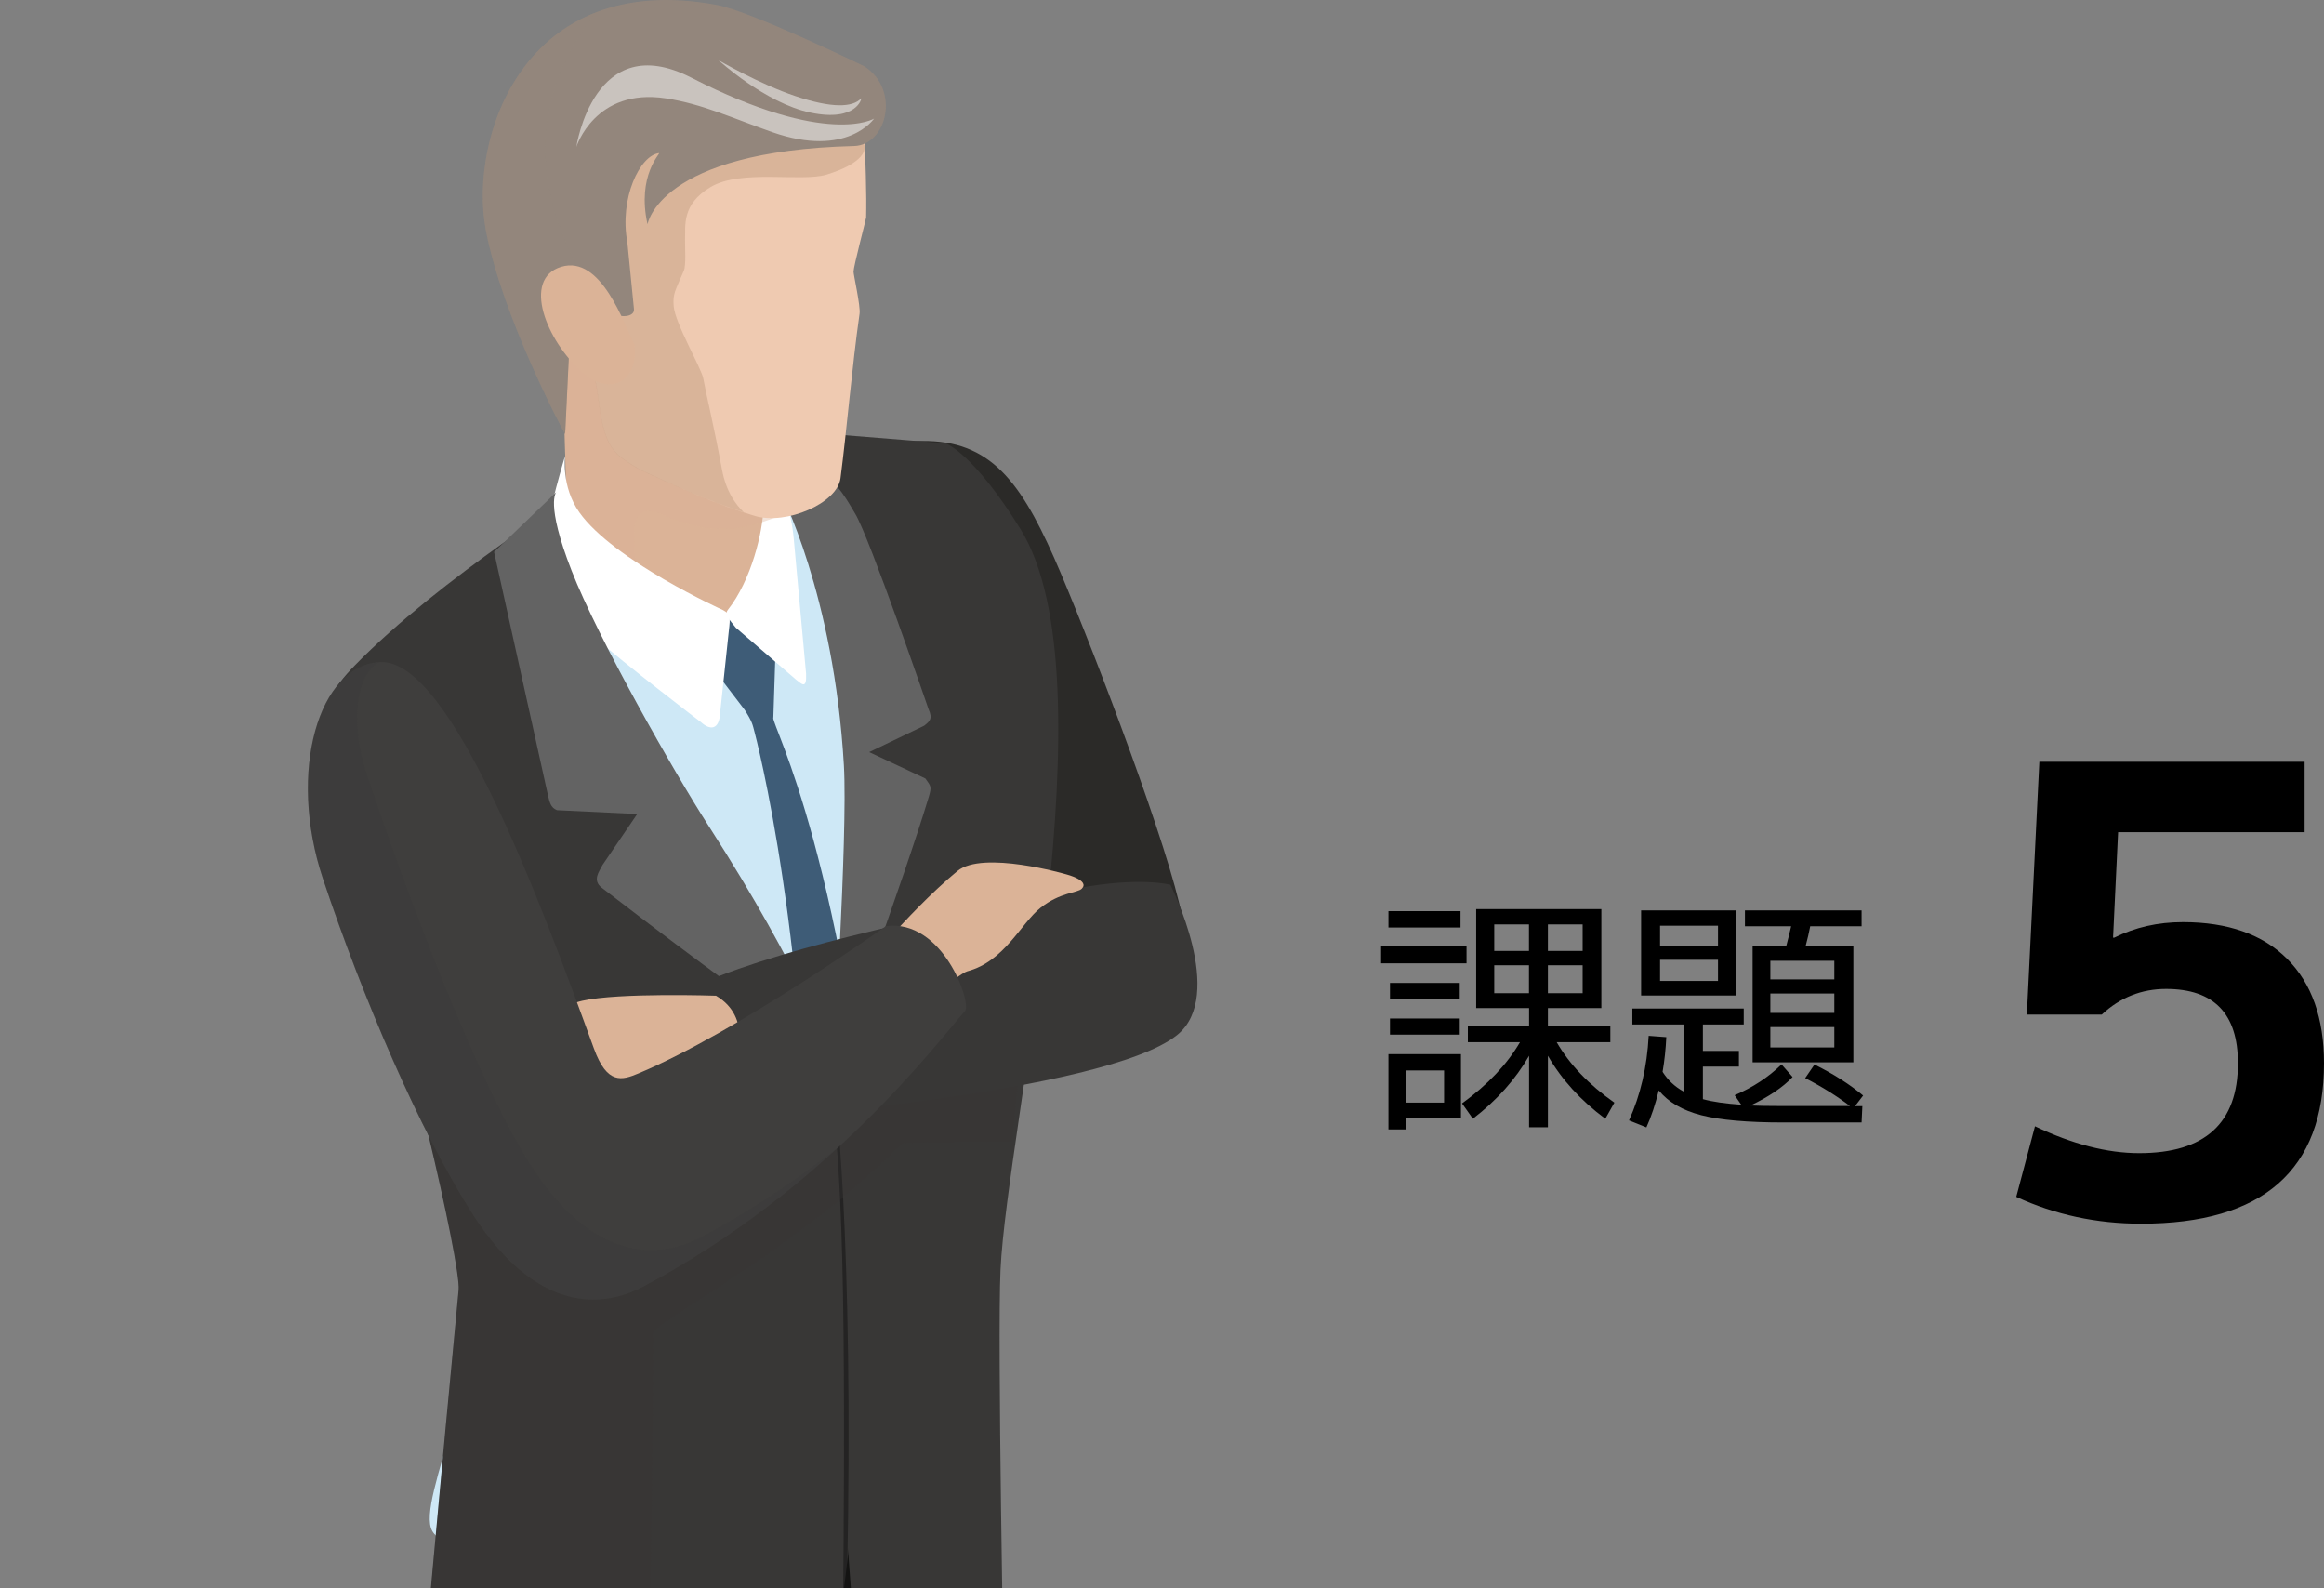
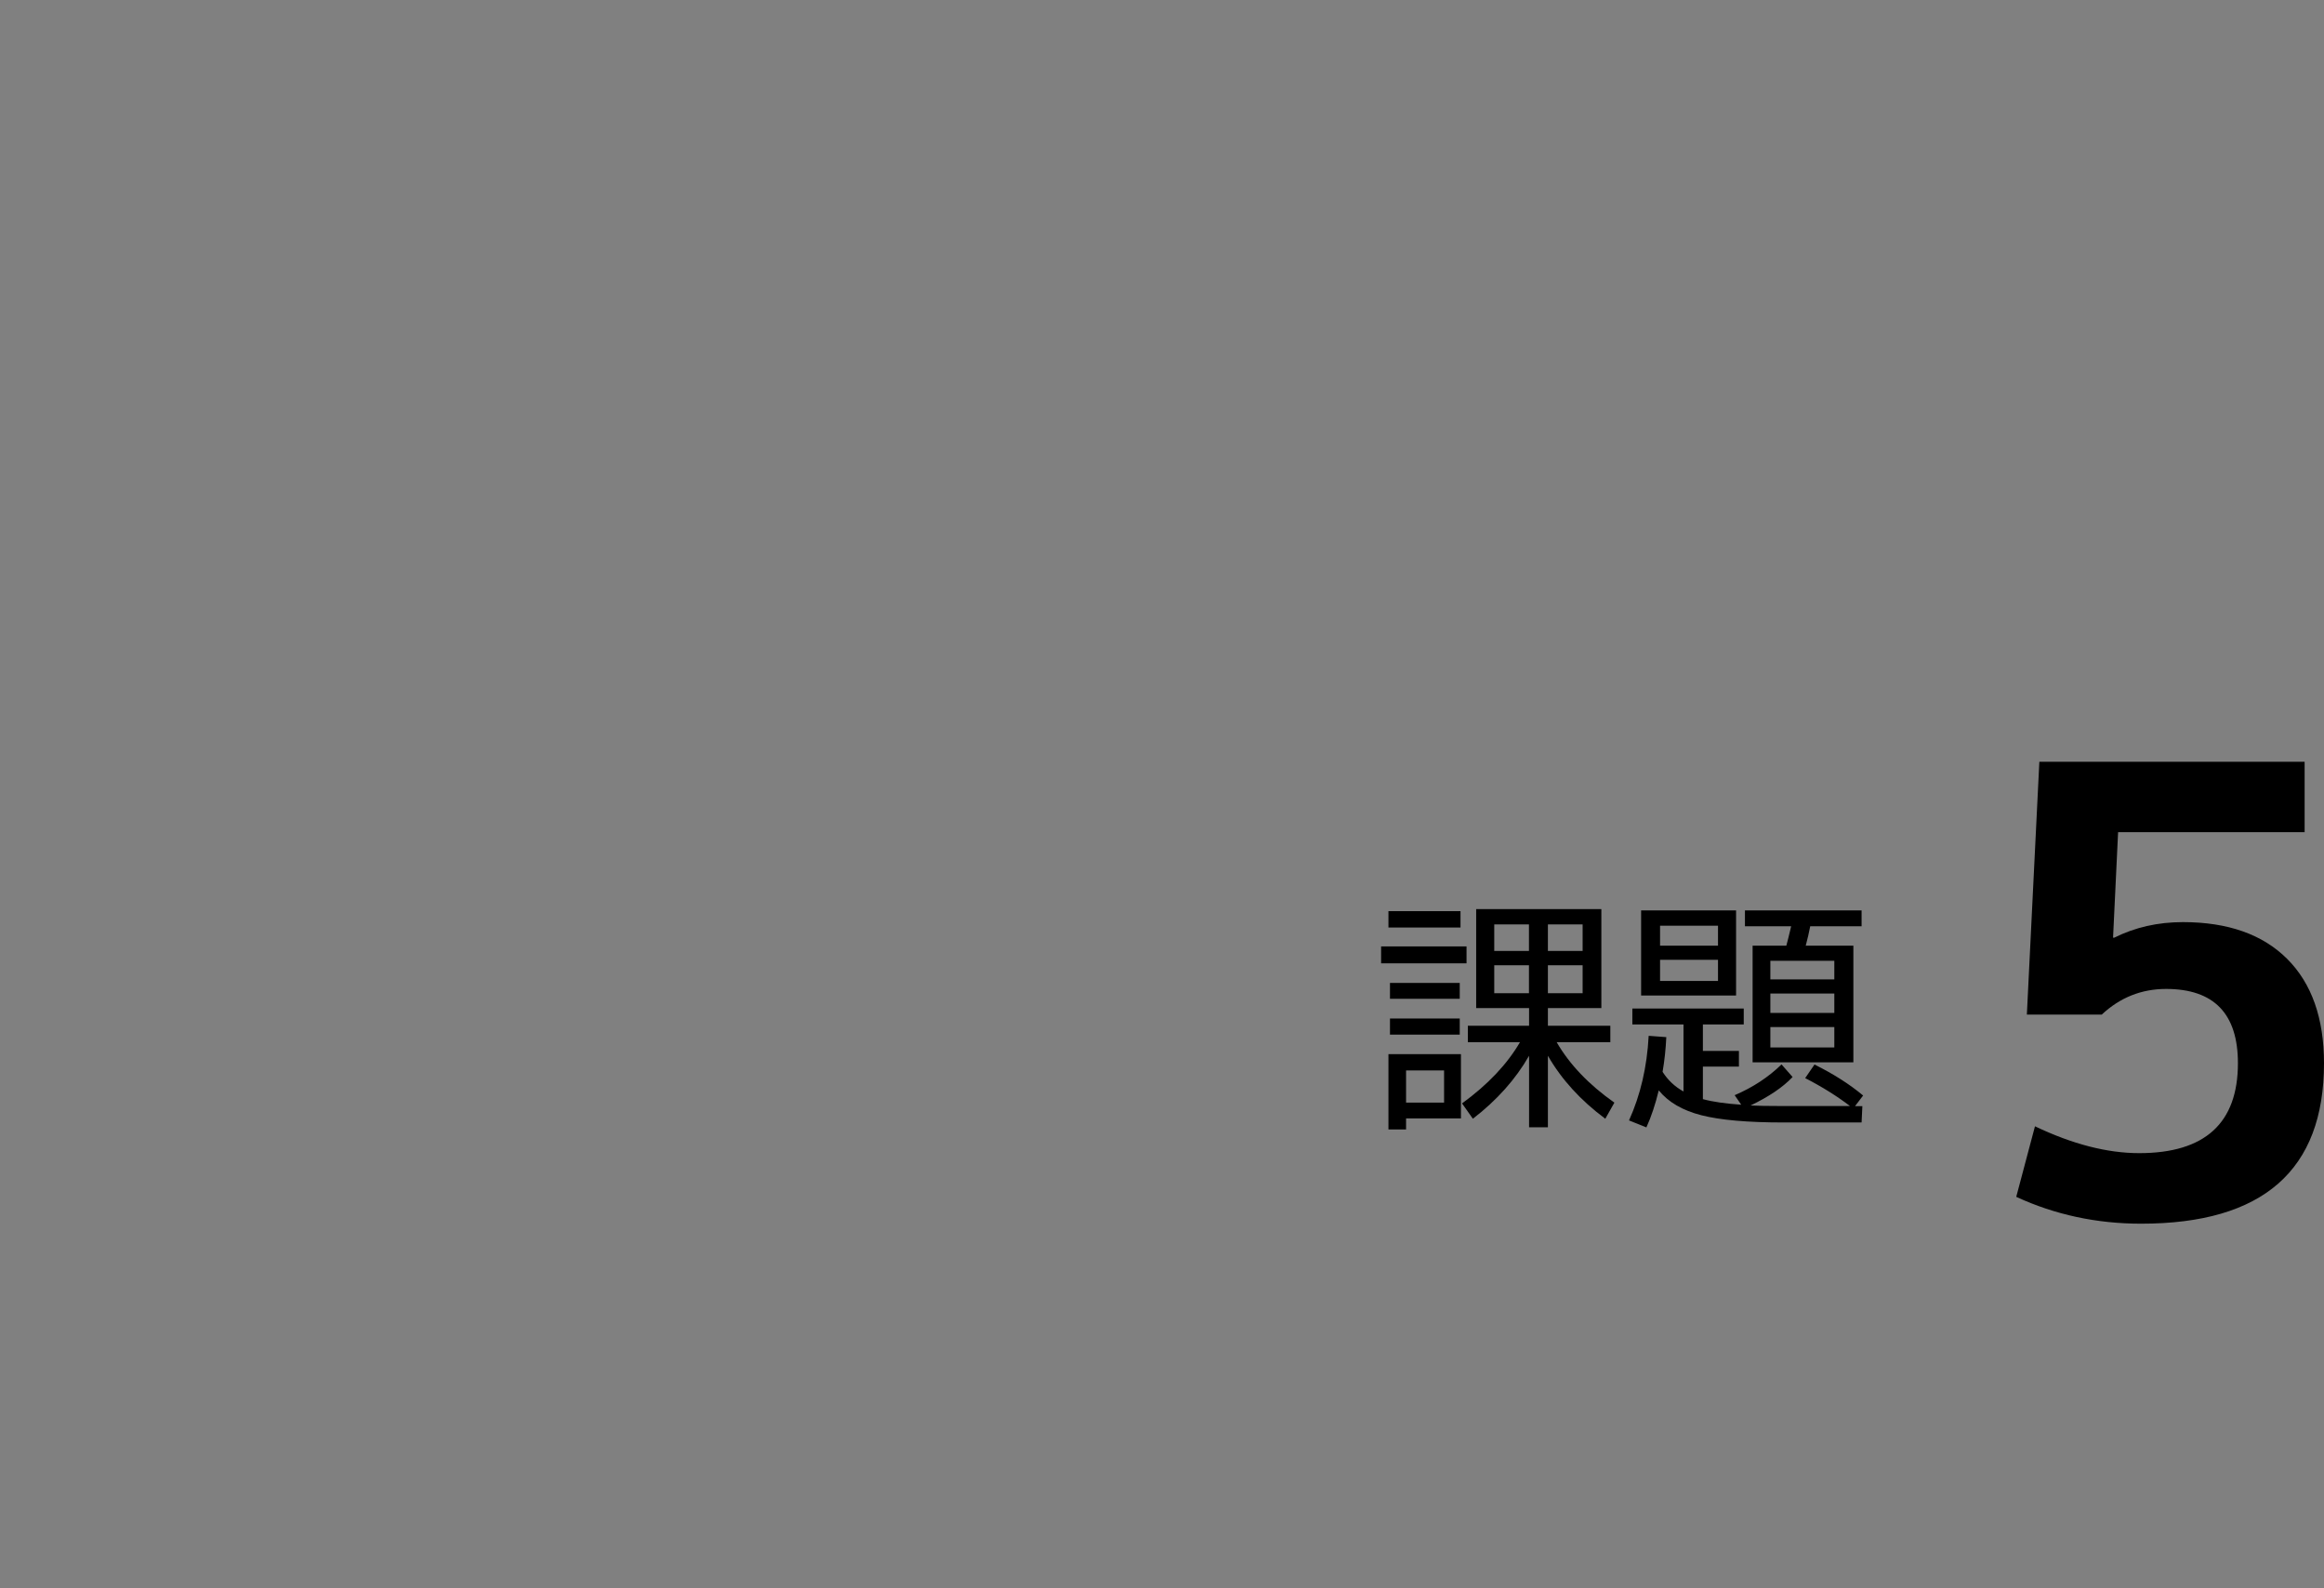
<svg xmlns="http://www.w3.org/2000/svg" width="212.19" height="145" viewBox="0 0 212.19 145">
  <rect x="0" y="0" width="212.19" height="145" fill="#808080" stroke="none" />
  <defs>
    <style>.c{fill:none;}.d,.e{fill:#fff;}.f{fill:#efcab1;}.g,.h{fill:#93867c;}.i{fill:#cee8f6;}.j,.k{fill:#dbb397;}.l,.m{fill:#141413;}.n{fill:#3f3e3d;}.o{fill:#3e5c77;}.p{fill:#636363;}.q{fill:#2b2a28;}.r{fill:#2b2a29;}.s,.t,.u{fill:#383736;}.v{fill:#6d4827;opacity:.17;}.v,.t,.u,.m,.k,.h{mix-blend-mode:multiply;}.t{opacity:.19;}.u{opacity:.27;}.m{opacity:.33;}.k{opacity:.36;}.h{opacity:.35;}.w{opacity:.56;}.x{clip-path:url(#b);}.y{isolation:isolate;}.e{opacity:.5;}</style>
    <clipPath id="b">
-       <rect class="c" width="120" height="145" />
-     </clipPath>
+       </clipPath>
  </defs>
  <g class="y">
    <g id="a">
      <g class="x">
        <g>
          <path class="l" d="M89.74,129.7s-1.38,56.3-1.57,80.02c-.14,18.06,.99,62.86,1.13,63.53,1.28,5.96-14.38,2.02-17.2,0,0,0-2.49-27.06-3.49-46.24-.15-2.8-.94-13.43-1.06-15.38-1.42-22.12-7.98-79.72-7.98-79.72l30.16-2.22Z" />
          <path class="r" d="M72.84,125.28c-1.4,12.67-7.71,78.02-9.51,97.53-1.94,21.01-1.48,59.96-1.48,59.96,.15,2.56-6.03,5.99-6.03,5.99-8.97-.34-12.23-4.73-12.27-5.63,0,0-.08-3.18-1.02-29.16-.56-15.48,1.23-36.14,1.19-37.19-.61-18.1-1.6-61.36-1.53-65.55,.19-12.67,2.15-16.72,3.31-20.82,3.01-10.66,13.27-3.73,13.27-3.73l14.08-1.41Z" />
          <path class="m" d="M58.77,126.69s-.8-.54-2.01-1.09l-9.31,.94c-.79,.9-1.46,2.16-1.94,3.87-1.16,4.09-3.12,8.14-3.31,20.82-.07,4.19,.92,47.44,1.53,65.55,.04,1.05-1.75,21.71-1.19,37.19,.94,25.97,1.02,29.16,1.02,29.16,.02,.63,1.66,2.98,5.74,4.45,.67-19.59,1.86-55.76,2.68-70.2,1.55-27.27,6.29-76.39,7.86-90.79l-1.06,.11Z" />
          <path class="m" d="M72.84,125.28l-14.08,1.41s-10.26-6.93-13.27,3.73c-1.16,4.09-3.12,8.14-3.31,20.82-.02,1.13,.04,4.93,.15,10.21,4.55,2.14,13.05,5.17,26.14,6.21,1.89-18.76,3.69-36.3,4.36-42.37Z" />
          <path class="q" d="M107.92,83.64c-1.12-6-7.76-23.5-11.07-31.32-3.32-7.84-6.04-11.91-12.12-12.06-4.24-.1-12.57,1.39-12.79,8.95-.22,7.59,5.61,21.52,8.54,32.33,6.21,22.99,29.87,15.07,27.45,2.1Z" />
          <path class="i" d="M32.88,79.02s1.96-25.08,21.63-34.57c5.53-2.67,15.79-2.67,15.79-2.67,7.27-1.06,21.65-3.19,19.82,27.39-2,33.39-2.59,59.52-2.59,59.52,0,0,.47,2.36-2.41,5.03-2.37,2.2-11.36,7.35-16.99,9.36-10.52,3.76-27.05-.49-28.66-3.31-1.61-2.81,5.62-15.49,4.01-27.95-1.61-12.47-10.6-32.8-10.6-32.8Z" />
          <path class="o" d="M70.61,65.51l.23-7.08-3.38-2.72-1.73,.34-1.31,4.08,3.57,4.67c.71,1.11,.72,1.34,.91,2.06,0,0,5.23,19.5,4.95,49.22-.01,1.28,3.47,10.86,3.47,10.86,0,0,3.32-9.98,3.16-11.76-3.18-36.95-10.01-48.88-9.88-49.67Z" />
          <path class="s" d="M70.8,39.21s4.83,9.58,6.35,27.85c.69,8.31,.03,18.67-.91,30.3-1.53,18.94,2.96,65.73,2.96,65.73,0,0-.2,1.25,1.41,.6,6.03-2.41,11.06-9.15,11.06-9.15,0,0-.62-32.17-.32-38.61,.6-12.97,10.28-53.95,1.83-67.62-4.32-6.98-6.84-7.84-6.84-7.84l-15.53-1.25Z" />
          <path class="s" d="M53.7,44.35s-13.57,8.45-21.31,16.4c-3.94,4.04-4.95,7.62,1.49,24.31,2.86,7.42,8.22,30.27,7.99,32.7-1.5,15.53-3.61,39.22-3.61,39.22,0,0,10.46,7.74,34.59,8.73,1.3,.05,1.31-1.41,1.31-1.41,0,0,3.2-19.41,3.46-24.68,.5-10.44-.82-25.28-1.39-42.23-.1-3.02-14.17-24.18-21.31-36.84-3.6-6.38-2.82-14.98-1.22-16.19Z" />
          <g class="w">
            <path class="l" d="M77.19,150.1l-.22-2.77c.34-36.08-.31-40.56-1.32-50.9l.53,.26-.15,1.22c.43,2.92,2.11,18.48,1.17,52.18Z" />
          </g>
          <path class="p" d="M71.2,44.84l2.01-2.82s1.33,.71,1.63,.92c1.67,1.13,2.59,2.87,3.25,3.97,1.32,2.2,6.69,17.83,6.69,17.83,.4,.9,.1,1.11-.4,1.51l-5.02,2.41,5.13,2.41c.5,.71,.6,.71,.3,1.71-2.11,7.06-8.78,25.29-8.78,25.29,0,0,1.41-21.81,1.04-28.2-.91-15.69-5.84-25.03-5.84-25.03Z" />
          <path class="u" d="M59.63,121.67c0-.85,13.21-7.65,22.66-17.2,.24-.25,4.87-.18,10.11-.23,.43-4.18,.92-8.93,1.34-13.89-3.57-.06-7.51,.35-11.45,1.75-1.96,.69-3.92,1.59-5.84,2.6-.07,.89-.14,1.76-.21,2.66h0c-.02-.39-.29-1.14-.76-2.14-9.83,5.42-18.2,13.55-18.82,12.57-7.55-11.76-16.31-36.19-16.31-36.19-2.25-3.44-6.67,2.55-10.37,1.75h0c.37,1.49,.87,3.17,1.5,5.06,.03,.09,.06,.19,.09,.28,.12,.36,.25,.73,.38,1.1,.05,.15,.1,.3,.16,.45,.12,.33,.24,.68,.37,1.02,.06,.18,.12,.35,.19,.52,.13,.36,.27,.74,.41,1.11,.06,.16,.12,.32,.18,.48,.21,.54,.42,1.1,.64,1.67,2.86,7.42,8.22,30.27,7.99,32.7-1.5,15.53-3.61,39.22-3.61,39.22,0,0,5.91,4.7,20.63,7.27,.36-8.67,.68-27.89,.74-42.57Z" />
          <path class="j" d="M51.26,26.73c0,2.31,.54,22.25,.54,22.25,0,0,1.65,6.21,10.07,7.57,7.09,1.15,9.84-5.77,9.84-5.77l-.61-19.31s-19.84-8.96-19.83-4.74Z" />
          <path class="d" d="M66.43,55.72c-.3,.38,.2,.89,.75,1.58l5.51,4.75c.53,.41,.97,.89,.91-.53l-1.13-12.37c-.51-5.38-2.85-5.78-2.85-5.78,0,0,.13,1.3,.09,2.95-.06,2.22-1.09,6.64-3.28,9.39Z" />
-           <path class="k" d="M71,47.16l.09-15.68s-19.84-8.96-19.83-4.74c0,2.31,.54,22.25,.54,22.25,0,0,1.15,4.26,6.33,6.49l-.19-5.89s-.65-4.05,2.51-2.62c5.25,2.38,8.28,.98,10.56,.2Z" />
          <path class="f" d="M73.43,6.83l-3.97,.6-18.29,4.97,3.14,22.1c.37,1.59,.4,3.08,.76,4.44,.61,2.31,1.46,2.81,3.46,3.98,3.38,1.56,7.03,3.2,10.43,4.19,2.84,.82,7.48-1.15,7.78-3.45,.57-4.36,1.05-10.19,1.74-15.02,.1-.7-.55-3.54-.55-3.84,0-.47,1.14-4.79,1.15-4.94,.05-2.3-.05-4.74-.2-9.08-.09-2.53-5.44-3.94-5.44-3.94Z" />
          <path class="v" d="M51.28,13.22l3.02,21.29c.37,1.59,.4,3.08,.76,4.44,.61,2.31,1.46,2.81,3.46,3.98,3.04,1.4,6.29,2.85,9.39,3.84-.74-.73-1.61-1.85-2-3.95-.79-4.26-1.36-6.45-1.7-8.28-.18-.95-2.57-5.01-2.7-6.59-.09-1.14,.12-1.35,.92-3.22,.23-.52,.1-2.13,.12-2.82,.05-1.25-.36-3.24,2.34-4.84,2.79-1.65,8.28-.43,10.58-1.13,3.37-1.03,3.77-2.33,3.34-2.92l-24.61-1.44-2.93,1.64Z" />
          <path class="d" d="M51.59,41.63s-.37,2.78,1.31,5.15c3.12,4.4,13.08,8.9,13.08,8.9,.72,.38,.72,.6,.56,1.96l-.78,7.35c-.07,1.76-.99,1.63-1.73,.96,0,0-7.38-5.64-9.47-7.56-4.92-4.51-4.98-7.3-4.78-9.22,.24-2.31,1.81-7.54,1.81-7.54Z" />
          <path class="p" d="M50.81,44.91l-5.7,5.48,4.92,22.21c.15,.6,.23,1.13,.83,1.36l7.32,.35-3.16,4.64c-.3,.6-.98,1.4-.07,2.1,11.61,8.91,11.13,8.25,21.37,16.02,0,0-3.06-8.39-11.61-21.66-3.15-4.88-10.09-17.09-12.52-23.31-2.43-6.22-1.39-7.18-1.39-7.18Z" />
          <path class="s" d="M65.69,89.09c8.89-3.43,23.81-6.36,32.72-8.01,5.73-1.06,8.45-.31,8.45-.31,0,0,5.13,10.1,.61,13.72-6.66,5.34-39.56,7.76-39.56,7.76,0,0-2.61-1.81-3.82-5.93-.65-2.21,.3-6.74,1.61-7.24Z" />
          <path class="j" d="M77.86,89.58s4.82-6.14,9.55-10.06c2.32-1.93,9.95,.3,9.95,.3,0,0,2.17,.55,1.41,1.31-.4,.4-1.94,.31-3.75,1.73-1.81,1.42-3.29,4.91-6.71,5.81-.81,.22-5.53,4.23-6.13,4.33-2.86,.48-4.32-3.42-4.32-3.42Z" />
          <path class="j" d="M65.39,90.9s-8.9-.3-12.22,.46-1.96,2.72-1.96,2.72l4.98,7.09,11.01-4.38s1.51-3.92-1.81-5.88Z" />
          <path class="n" d="M80.87,84.56s-13.57,9.66-22.57,13.43c-1.5,.63-2.86,1.06-4.07-2.26-4.8-13.18-13.03-35.56-19.49-35.29-5.63,.23-8.52,9.97-5.26,19.76,3.62,10.86,8.86,23.07,13.59,30.51,6.47,10.18,12.94,8.19,15.69,6.73,16.74-8.91,26.54-21.93,29.35-25.15,.63-.72-2.02-8.44-7.24-7.74Z" />
          <path class="t" d="M64.04,112.92c-2.74,1.46-9.21,3.45-15.69-6.73-4.73-7.44-11.17-24.48-14.8-35.34-1.91-5.73-.61-9.65,1.12-10.4-5.59,.3-8.45,9.99-5.19,19.76,3.62,10.86,8.86,23.07,13.59,30.51,6.47,10.18,12.94,8.19,15.69,6.73,7.38-3.93,13.41-8.65,18.09-12.99-3.69,2.94-7.95,5.88-12.81,8.46Z" />
          <path class="g" d="M78.97,6.09c3.24,2.14,1.99,7.16-.99,7.24-17.92,.46-18.85,7.19-18.86,7.14-1-4.49,1.25-6.51,1.05-6.49-1.75,.2-3.64,4.14-2.89,8.14l.6,6.06c.13,1.07-2.32,.81-2.77-.3,0,0-1.93-.82-2.47-.36-1.96,1.65-.86,4.32-.68,4.6l-.36,7.51c-.15-.2-5.75-10.73-7.25-18.66-1.57-8.33,3.43-23.8,21.1-20.52,3.17,.59,13.53,5.63,13.53,5.63Z" />
          <path class="e" d="M79.82,10.82s-4.24,2.65-16.72-3.74c-8.88-4.54-10.48,6.34-10.48,6.34,0,0,1.7-5.44,8.18-4.44,3.34,.51,6.07,1.81,9.73,3.09,6.84,2.39,9.28-1.25,9.28-1.25Z" />
-           <path class="e" d="M65.6,5.49s3.74,2.19,7.04,3.29c3.29,1.1,5.19,1.05,5.99,.2,.08-.08-.35,2.2-4.64,1.3-4.12-.86-8.39-4.79-8.39-4.79Z" />
          <path class="h" d="M44.34,20.97c1.5,7.93,7.1,18.46,7.25,18.66l.36-7.51c-.18-.28-1.28-2.95,.68-4.6,.35-.29,1.25-.06,1.87,.14-.99-1.78-2.2-3.89-3.19-6.39-3.84-9.73,.47-16.92,3.17-20.17-8.79,3.36-11.31,13.63-10.13,19.87Z" />
          <path class="j" d="M51.23,24.36c3.67-1.12,5.74,5.24,6.71,7.11,.37,3.46-2.28,4.69-4.71,2.57-3.36-2.91-5.59-8.58-2-9.68Z" />
        </g>
      </g>
      <g>
        <path d="M126.1,87.94v-1.54h7.8v1.54h-7.8Zm.67-3.27v-1.49h6.58v1.49h-6.58Zm1.61,17.43v1.01h-1.61v-6.88h6.62v5.87h-5.01Zm-1.47-10.92v-1.45h6.37v1.45h-6.37Zm0,3.27v-1.47h6.37v1.47h-6.37Zm1.47,6.21h3.47v-2.94h-3.47v2.94Zm10.4-5.52h-4.76v-1.5h5.59v-1.61h-4.83v-9.04h11.43v9.04h-4.88v1.61h5.7v1.5h-4.9c1.18,2.04,2.94,3.88,5.27,5.52l-.83,1.47c-2.25-1.67-4-3.59-5.24-5.75v6.53h-1.72v-6.53c-1.23,2.15-2.94,4.06-5.13,5.75l-.99-1.4c2.36-1.72,4.12-3.58,5.29-5.59Zm-2.35-8.33h3.17v-2.42h-3.17v2.42Zm3.17,3.86v-2.55h-3.17v2.55h3.17Zm4.9-3.86v-2.42h-3.17v2.42h3.17Zm-3.17,3.86h3.17v-2.55h-3.17v2.55Z" />
        <path d="M148.74,102.27c1.04-2.3,1.64-4.87,1.79-7.71l1.61,.12c-.05,1.07-.16,2.13-.34,3.17,.48,.75,1.11,1.35,1.91,1.79v-6.12h-4.67v-1.45h10.17v1.45h-3.73v2.42h3.29v1.43h-3.29v2.97c.91,.25,2.07,.41,3.5,.51l-.6-.87c1.66-.71,3.08-1.64,4.28-2.81l1.01,1.15c-.89,.94-2.17,1.8-3.84,2.6,.58,.03,1.56,.05,2.94,.05h6.14c-1.18-.9-2.55-1.76-4.09-2.55l.85-1.24c1.73,.86,3.21,1.8,4.44,2.83l-.74,.97h.67l-.07,1.49h-7.13c-3.28,0-5.78-.22-7.5-.66-1.72-.44-3.01-1.19-3.89-2.27-.31,1.27-.68,2.4-1.13,3.38l-1.59-.64Zm2.83-11.39h-1.73v-7.77h8.67v7.77h-6.95Zm0-4.55h5.29v-1.82h-5.29v1.82Zm5.29,3.22v-1.93h-5.29v1.93h5.29Zm2.46-4.99v-1.45h10.65v1.45h-4.69c-.11,.58-.25,1.17-.41,1.77h4.35v10.65h-9.2v-10.65h3.08c.14-.51,.28-1.1,.44-1.77h-4.21Zm2.32,4.85h5.84v-1.7h-5.84v1.7Zm0,1.29v1.77h5.84v-1.77h-5.84Zm0,3.06v1.86h5.84v-1.86h-5.84Z" />
      </g>
      <path d="M210.43,75.97h-17.04l-.46,9.63h.11c1.9-.95,3.99-1.42,6.27-1.42,4.1,0,7.28,1.12,9.52,3.36,2.24,2.24,3.36,5.42,3.36,9.52,0,9.77-5.57,14.65-16.7,14.65-4.07,0-7.87-.82-11.4-2.45l1.71-6.44c3.42,1.63,6.59,2.45,9.52,2.45,6,0,9.01-2.74,9.01-8.21,0-4.52-2.19-6.78-6.56-6.78-2.24,0-4.2,.78-5.87,2.34h-6.84l1.14-23.08h24.22v6.44Z" />
    </g>
  </g>
</svg>